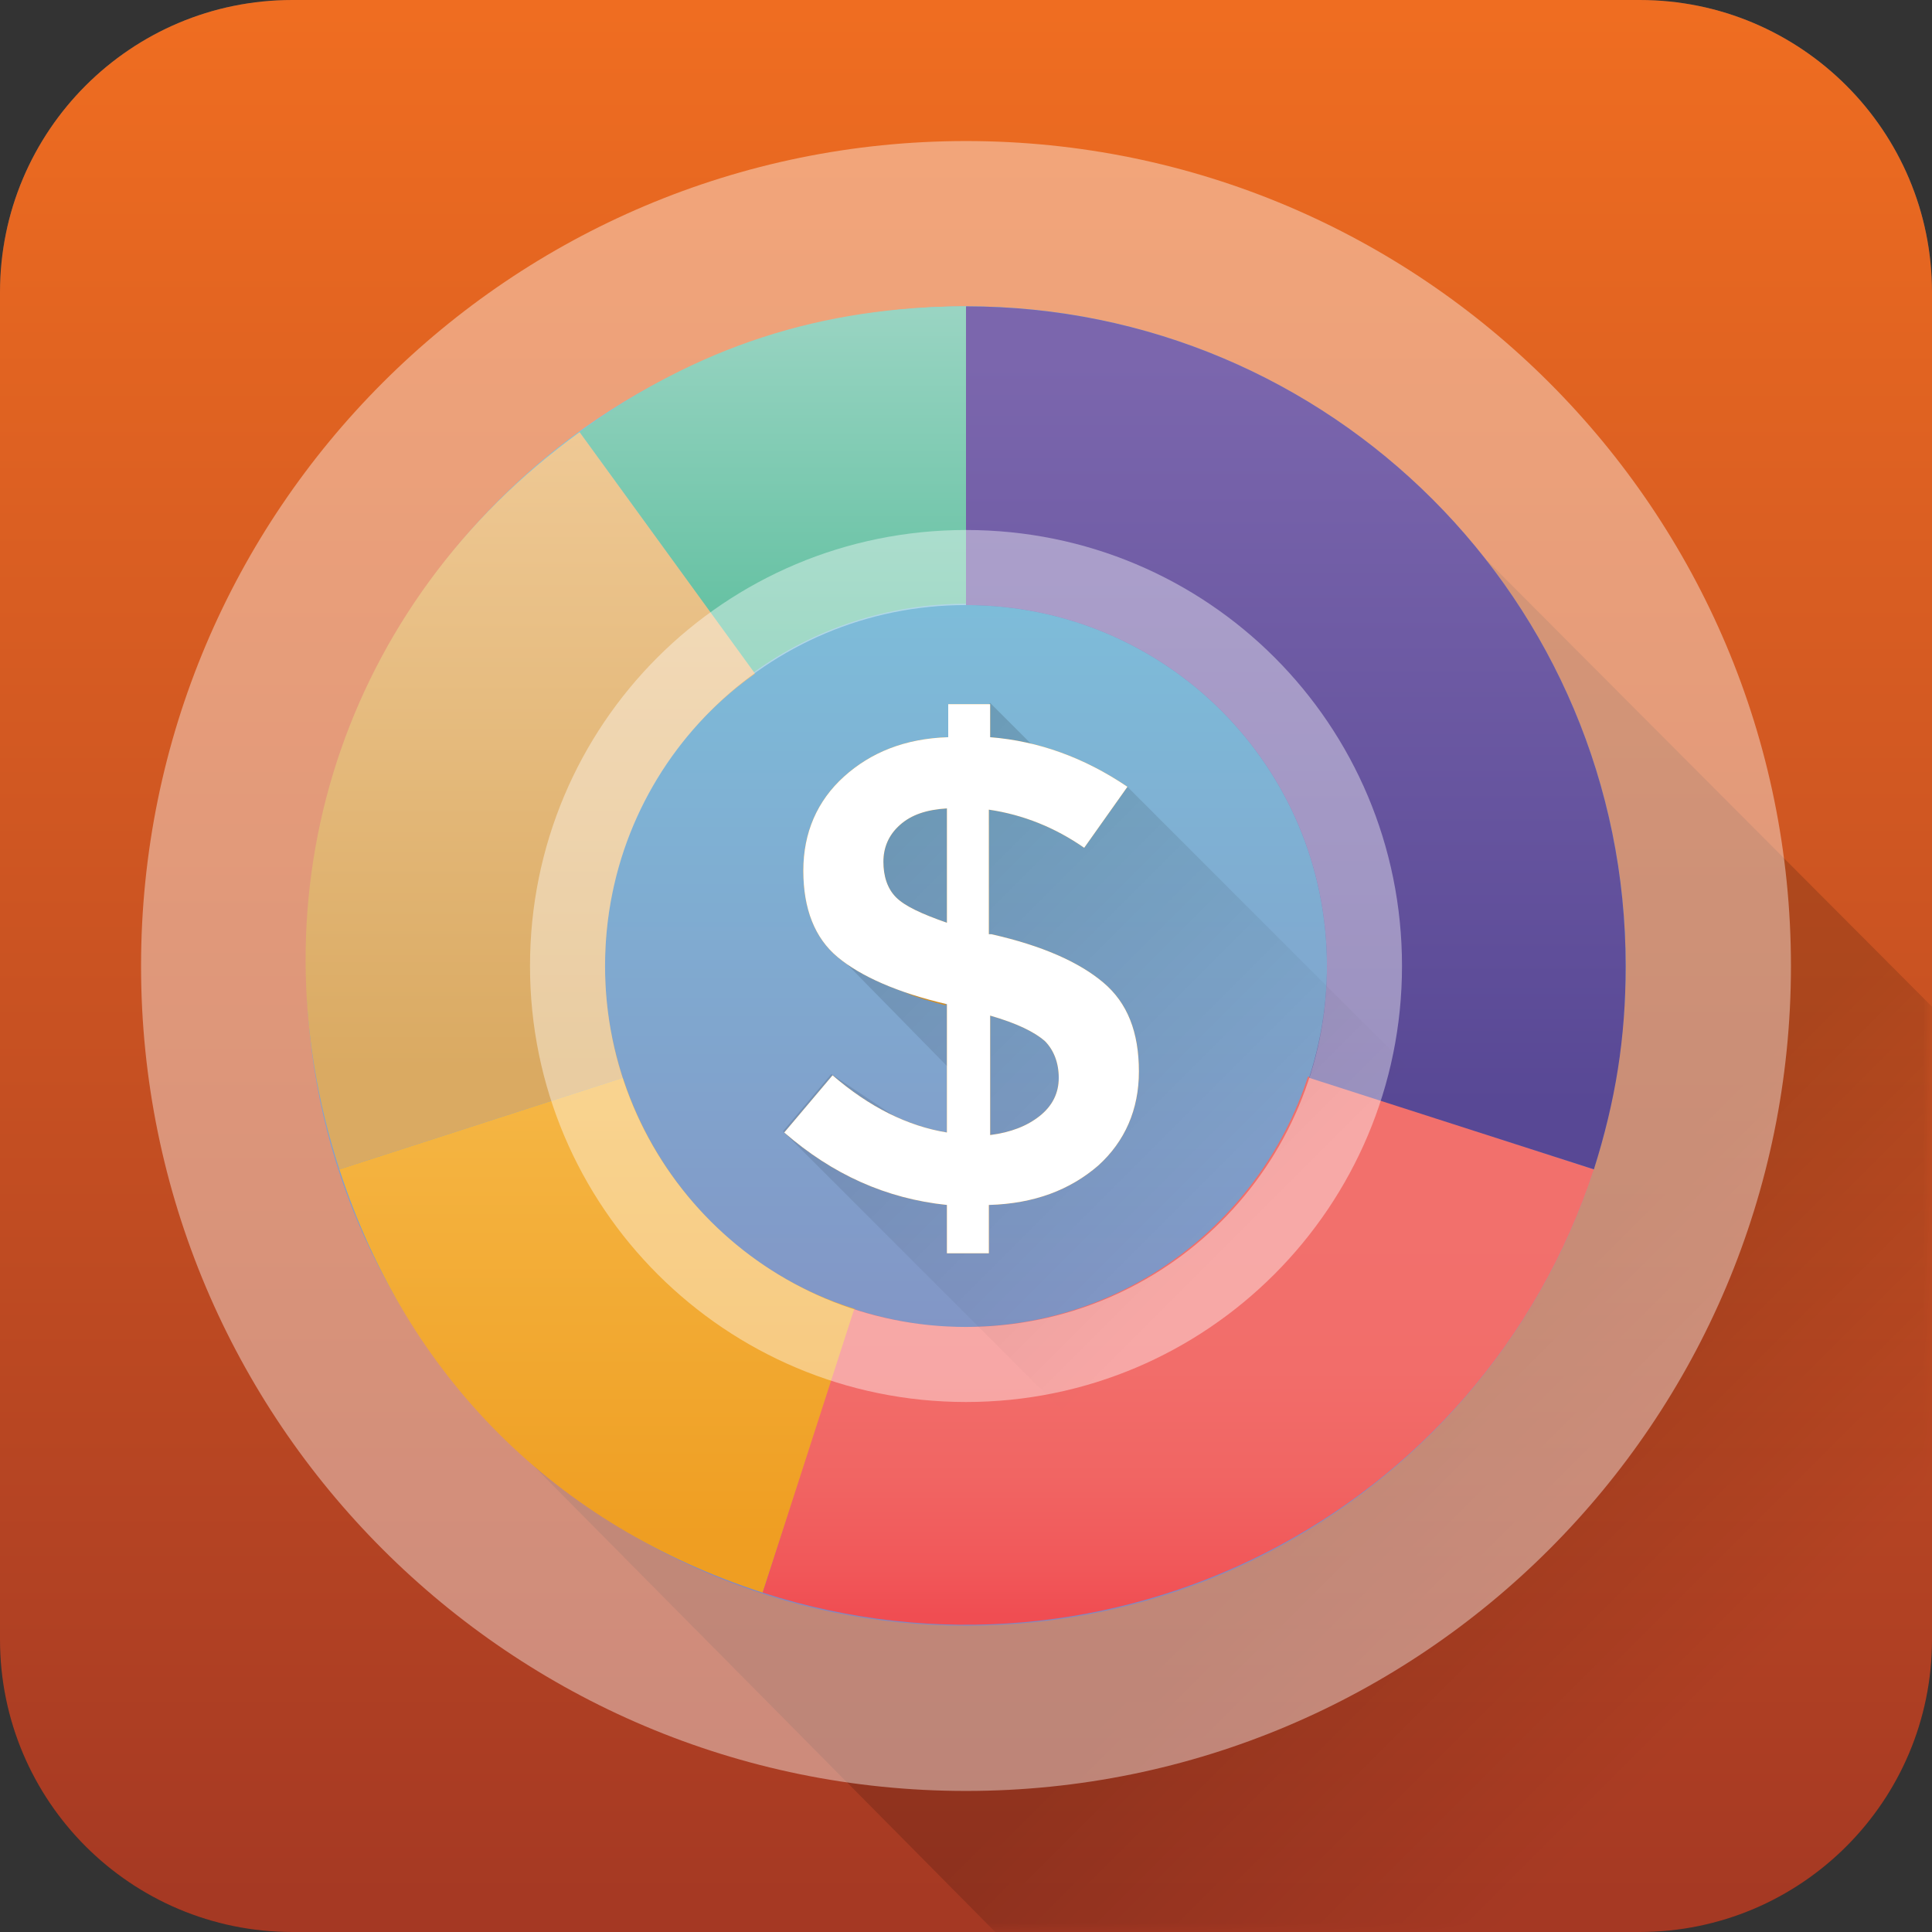
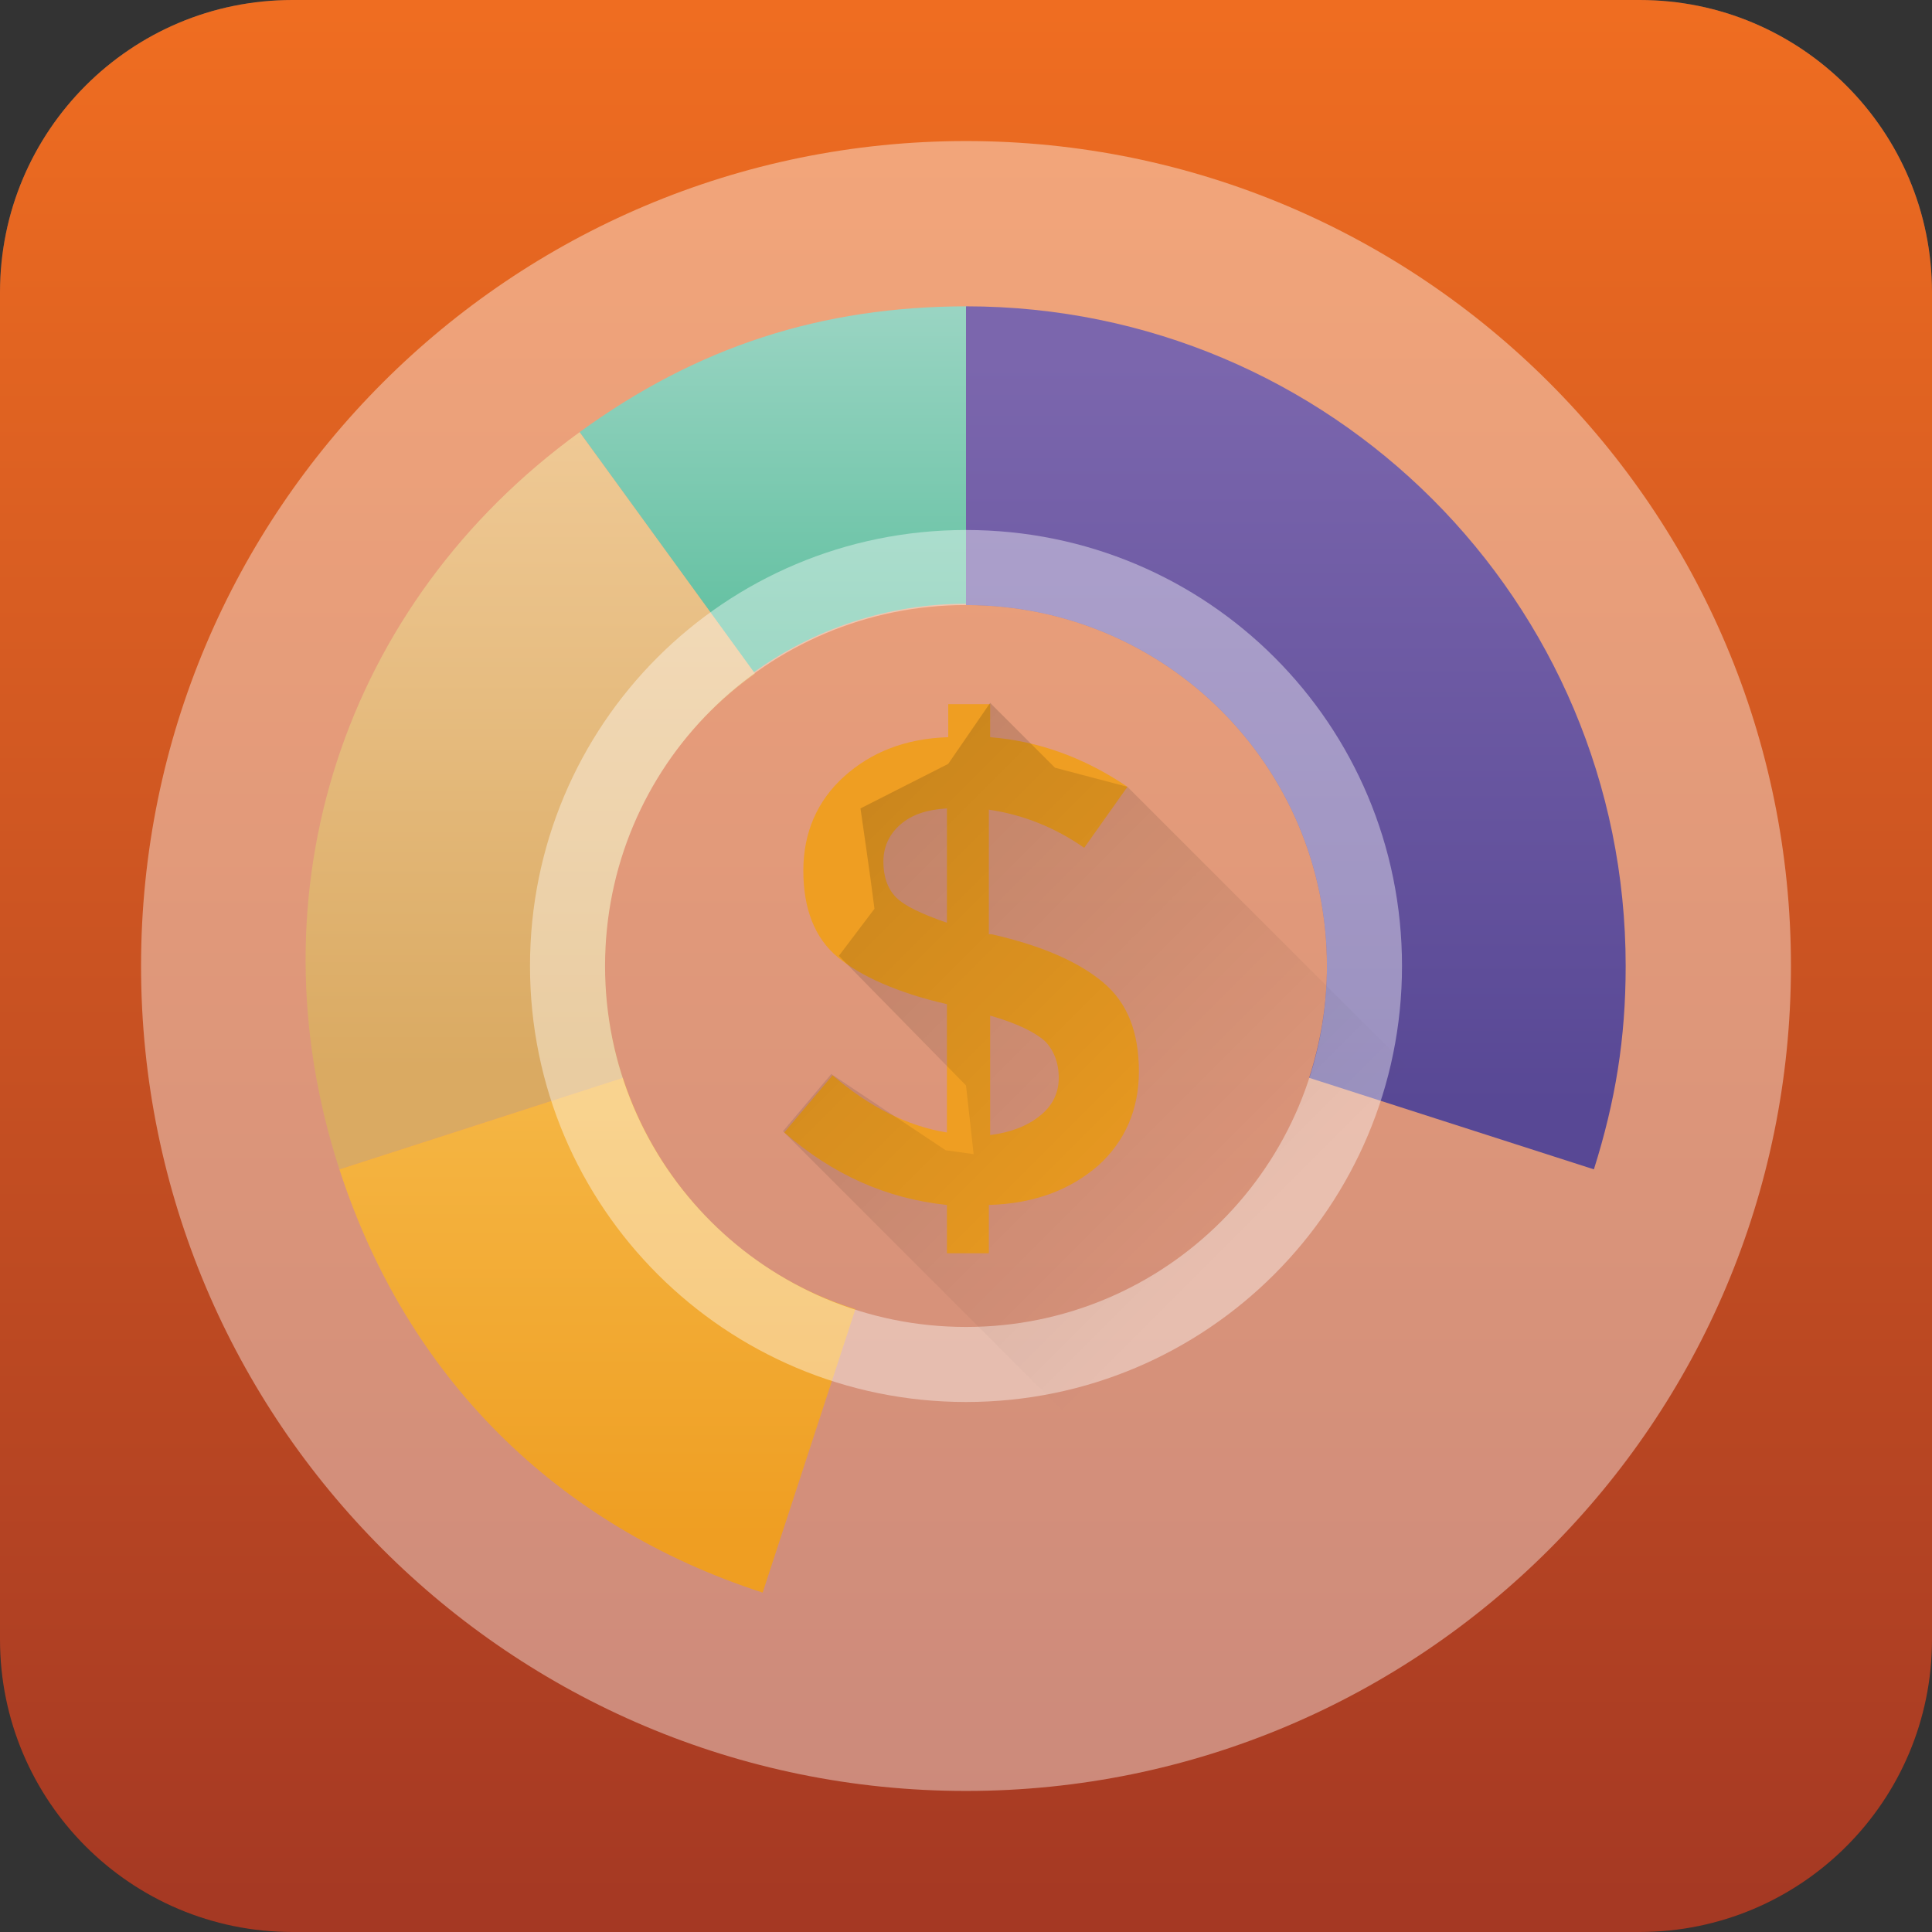
<svg xmlns="http://www.w3.org/2000/svg" xmlns:xlink="http://www.w3.org/1999/xlink" width="110px" height="110px" viewBox="0 0 110 110" version="1.1">
  <rect x="0" y="0" width="110" height="110" fill="#333333" stroke="none" />
  <defs>
    <filter id="alpha" filterUnits="objectBoundingBox" x="0%" y="0%" width="100%" height="100%">
      <feColorMatrix type="matrix" in="SourceGraphic" values="0 0 0 0 1 0 0 0 0 1 0 0 0 0 1 0 0 0 1 0" />
    </filter>
    <mask id="mask0">
      <g filter="url(#alpha)">
        <rect x="0" y="0" width="110" height="110" style="fill:rgb(0%,0%,0%);fill-opacity:0.2;stroke:none;" />
      </g>
    </mask>
    <clipPath id="clip1">
      <rect x="0" y="0" width="110" height="110" />
    </clipPath>
    <g id="surface5" clip-path="url(#clip1)">
      <path style=" stroke:none;fill-rule:nonzero;fill:rgb(100%,100%,100%);fill-opacity:1;" d="M 110 16.645 L 110 18.094 C 110 8.902 102.547 1.449 93.355 1.449 L 16.645 1.449 C 7.453 1.449 0 8.902 0 18.094 L 0 16.645 C 0 7.453 7.453 0 16.645 0 L 93.355 0 C 102.547 0 110 7.453 110 16.645 Z M 110 16.645 " />
    </g>
    <mask id="mask1">
      <g filter="url(#alpha)">
        <rect x="0" y="0" width="110" height="110" style="fill:rgb(0%,0%,0%);fill-opacity:0.149;stroke:none;" />
      </g>
    </mask>
    <clipPath id="clip2">
      <rect x="0" y="0" width="110" height="110" />
    </clipPath>
    <g id="surface8" clip-path="url(#clip2)">
      <path style=" stroke:none;fill-rule:nonzero;fill:rgb(0.392%,0.392%,0.392%);fill-opacity:1;" d="M 110 90.461 L 110 93.355 C 110 102.547 102.547 110 93.355 110 L 16.645 110 C 7.453 110 0 102.547 0 93.355 L 0 90.461 C 0 99.652 7.453 107.105 16.645 107.105 L 93.355 107.105 C 102.547 107.105 110 99.652 110 90.461 Z M 110 90.461 " />
    </g>
    <linearGradient id="linear0" gradientUnits="userSpaceOnUse" x1="76" y1="-7.438" x2="76" y2="155.25" gradientTransform="matrix(0.724,0,0,0.724,0,0)">
      <stop offset="0" style="stop-color:rgb(95.294%,43.922%,12.941%);stop-opacity:1;" />
      <stop offset="1" style="stop-color:rgb(63.922%,21.569%,13.725%);stop-opacity:1;" />
    </linearGradient>
    <mask id="mask2">
      <g filter="url(#alpha)">
        <rect x="0" y="0" width="110" height="110" style="fill:rgb(0%,0%,0%);fill-opacity:0.149;stroke:none;" />
      </g>
    </mask>
    <linearGradient id="linear1" gradientUnits="userSpaceOnUse" x1="134.618" y1="135.045" x2="110.695" y2="111.121" gradientTransform="matrix(0.724,0,0,0.724,0,0)">
      <stop offset="0" style="stop-color:rgb(0.392%,0.392%,0.392%);stop-opacity:0;" />
      <stop offset="1" style="stop-color:rgb(0.392%,0.392%,0.392%);stop-opacity:1;" />
    </linearGradient>
    <clipPath id="clip3">
-       <rect x="0" y="0" width="110" height="110" />
-     </clipPath>
+       </clipPath>
    <g id="surface11" clip-path="url(#clip3)">
      <path style=" stroke:none;fill-rule:nonzero;fill:url(#linear1);" d="M 110 57.316 L 110 93.355 C 110 102.547 102.547 110 93.355 110 L 56.664 110 L 26.777 79.824 L 59.051 84.887 L 81.488 71.355 L 85.613 42.047 L 84.672 31.914 Z M 110 57.316 " />
    </g>
    <mask id="mask3">
      <g filter="url(#alpha)">
        <rect x="0" y="0" width="110" height="110" style="fill:rgb(0%,0%,0%);fill-opacity:0.4;stroke:none;" />
      </g>
    </mask>
    <clipPath id="clip4">
      <rect x="0" y="0" width="110" height="110" />
    </clipPath>
    <g id="surface14" clip-path="url(#clip4)">
      <path style=" stroke:none;fill-rule:nonzero;fill:rgb(100%,100%,100%);fill-opacity:1;" d="M 101.969 55 C 101.969 80.938 80.938 101.969 55 101.969 C 29.062 101.969 8.031 80.938 8.031 55 C 8.031 29.062 29.062 8.031 55 8.031 C 80.938 8.031 101.969 29.062 101.969 55 Z M 101.969 55 " />
    </g>
    <linearGradient id="linear2" gradientUnits="userSpaceOnUse" x1="76" y1="0.658" x2="76" y2="152.198" gradientTransform="matrix(0.724,0,0,0.724,0,0)">
      <stop offset="0.115" style="stop-color:rgb(48.235%,81.569%,89.02%);stop-opacity:1;" />
      <stop offset="1" style="stop-color:rgb(52.549%,46.275%,71.373%);stop-opacity:1;" />
    </linearGradient>
    <linearGradient id="linear3" gradientUnits="userSpaceOnUse" x1="60.817" y1="20.673" x2="60.817" y2="55.354" gradientTransform="matrix(0.724,0,0,0.724,0,0)">
      <stop offset="0" style="stop-color:rgb(63.137%,84.314%,78.039%);stop-opacity:1;" />
      <stop offset="1" style="stop-color:rgb(34.118%,73.725%,60.392%);stop-opacity:1;" />
    </linearGradient>
    <linearGradient id="linear4" gradientUnits="userSpaceOnUse" x1="41.71" y1="33.883" x2="41.71" y2="83.992" gradientTransform="matrix(0.724,0,0,0.724,0,0)">
      <stop offset="0" style="stop-color:rgb(93.725%,78.824%,58.431%);stop-opacity:1;" />
      <stop offset="1" style="stop-color:rgb(85.49%,66.667%,38.431%);stop-opacity:1;" />
    </linearGradient>
    <linearGradient id="linear5" gradientUnits="userSpaceOnUse" x1="47.002" y1="86.022" x2="47.002" y2="120.86" gradientTransform="matrix(0.724,0,0,0.724,0,0)">
      <stop offset="0" style="stop-color:rgb(96.078%,71.373%,26.667%);stop-opacity:1;" />
      <stop offset="1" style="stop-color:rgb(93.725%,61.961%,13.333%);stop-opacity:1;" />
    </linearGradient>
    <linearGradient id="linear6" gradientUnits="userSpaceOnUse" x1="92.707" y1="96.795" x2="92.707" y2="127.01" gradientTransform="matrix(0.724,0,0,0.724,0,0)">
      <stop offset="0" style="stop-color:rgb(94.902%,43.922%,42.353%);stop-opacity:1;" />
      <stop offset="0.36" style="stop-color:rgb(94.902%,42.745%,41.569%);stop-opacity:1;" />
      <stop offset="0.635" style="stop-color:rgb(94.51%,39.608%,38.824%);stop-opacity:1;" />
      <stop offset="0.881" style="stop-color:rgb(94.51%,34.118%,34.902%);stop-opacity:1;" />
      <stop offset="1" style="stop-color:rgb(94.118%,30.196%,32.157%);stop-opacity:1;" />
    </linearGradient>
    <linearGradient id="linear7" gradientUnits="userSpaceOnUse" x1="101.987" y1="28.542" x2="101.987" y2="86.905" gradientTransform="matrix(0.724,0,0,0.724,0,0)">
      <stop offset="0" style="stop-color:rgb(48.235%,40%,67.843%);stop-opacity:1;" />
      <stop offset="1" style="stop-color:rgb(34.51%,28.235%,58.431%);stop-opacity:1;" />
    </linearGradient>
    <mask id="mask4">
      <g filter="url(#alpha)">
        <rect x="0" y="0" width="110" height="110" style="fill:rgb(0%,0%,0%);fill-opacity:0.4;stroke:none;" />
      </g>
    </mask>
    <clipPath id="clip5">
      <rect x="0" y="0" width="110" height="110" />
    </clipPath>
    <g id="surface17" clip-path="url(#clip5)">
      <path style=" stroke:none;fill-rule:nonzero;fill:rgb(100%,100%,100%);fill-opacity:1;" d="M 55 30.176 C 41.25 30.176 30.176 41.25 30.176 55 C 30.176 68.75 41.324 79.824 55 79.824 C 68.75 79.824 79.824 68.676 79.824 55 C 79.824 41.25 68.75 30.176 55 30.176 Z M 55 75.551 C 43.637 75.551 34.449 66.363 34.449 55 C 34.449 43.637 43.637 34.449 55 34.449 C 66.363 34.449 75.551 43.637 75.551 55 C 75.551 66.363 66.363 75.551 55 75.551 Z M 55 75.551 " />
    </g>
    <mask id="mask5">
      <g filter="url(#alpha)">
        <rect x="0" y="0" width="110" height="110" style="fill:rgb(0%,0%,0%);fill-opacity:0.149;stroke:none;" />
      </g>
    </mask>
    <linearGradient id="linear8" gradientUnits="userSpaceOnUse" x1="114.572" y1="90.692" x2="82.889" y2="59.01" gradientTransform="matrix(0.724,0,0,0.724,-12.389,5.132)">
      <stop offset="0" style="stop-color:rgb(0.392%,0.392%,0.392%);stop-opacity:0;" />
      <stop offset="1" style="stop-color:rgb(0.392%,0.392%,0.392%);stop-opacity:1;" />
    </linearGradient>
    <clipPath id="clip6">
      <rect x="0" y="0" width="110" height="110" />
    </clipPath>
    <g id="surface20" clip-path="url(#clip6)">
      <path style=" stroke:none;fill-rule:nonzero;fill:url(#linear8);" d="M 73.598 83.656 C 79.461 79.676 84.094 73.887 86.48 67.086 L 64.191 44.797 L 60.066 43.711 L 56.375 40.02 L 53.988 43.492 L 48.992 46.027 C 48.992 46.027 49.574 50.008 49.789 51.742 L 47.762 54.422 L 55 61.801 L 55.434 65.711 L 53.844 65.492 L 47.328 61.152 L 44.578 64.406 L 63.758 83.586 L 73.598 83.586 Z M 73.598 83.656 " />
    </g>
  </defs>
  <g id="surface1">
    <use xlink:href="#surface5" mask="url(#mask0)" />
    <use xlink:href="#surface8" mask="url(#mask1)" />
    <path style=" stroke:none;fill-rule:nonzero;fill:url(#linear0);" d="M 110 16.645 L 110 93.355 C 110 102.547 102.547 110 93.355 110 L 16.645 110 C 7.453 110 0 102.547 0 93.355 L 0 16.645 C 0 7.453 7.453 0 16.645 0 L 93.355 0 C 102.547 0 110 7.453 110 16.645 Z M 110 16.645 " />
    <use xlink:href="#surface11" mask="url(#mask2)" />
    <use xlink:href="#surface14" mask="url(#mask3)" />
-     <path style=" stroke:none;fill-rule:nonzero;fill:url(#linear2);" d="M 92.559 55 C 92.559 75.742 75.742 92.559 55 92.559 C 34.258 92.559 17.441 75.742 17.441 55 C 17.441 34.258 34.258 17.441 55 17.441 C 75.742 17.441 92.559 34.258 92.559 55 Z M 92.559 55 " />
    <path style=" stroke:none;fill-rule:nonzero;fill:url(#linear3);" d="M 55.074 17.441 L 55.074 34.375 L 55 34.375 C 50.512 34.375 46.316 35.824 42.914 38.281 L 33 24.605 C 39.656 19.758 46.75 17.441 55.074 17.441 Z M 55.074 17.441 " />
    <path style=" stroke:none;fill-rule:nonzero;fill:url(#linear4);" d="M 34.449 55 C 34.449 57.242 34.809 59.344 35.461 61.367 L 19.324 66.578 C 14.184 50.801 19.539 34.375 33 24.605 L 42.988 38.355 C 37.777 42.047 34.449 48.125 34.449 55 Z M 34.449 55 " />
    <path style=" stroke:none;fill-rule:nonzero;fill:url(#linear5);" d="M 48.703 74.539 L 43.422 90.676 C 31.625 86.844 23.156 78.375 19.324 66.578 L 35.461 61.367 C 37.488 67.594 42.406 72.586 48.703 74.539 Z M 48.703 74.539 " />
-     <path style=" stroke:none;fill-rule:nonzero;fill:url(#linear6);" d="M 90.75 66.578 C 84.309 86.262 63.176 97.047 43.422 90.676 L 48.633 74.539 C 50.656 75.191 52.758 75.551 54.926 75.551 C 64.047 75.551 71.789 69.547 74.469 61.297 Z M 90.75 66.578 " />
    <path style=" stroke:none;fill-rule:nonzero;fill:url(#linear7);" d="M 92.559 55 C 92.559 59.125 91.98 62.672 90.75 66.578 L 74.539 61.367 C 75.191 59.344 75.551 57.242 75.551 55 C 75.551 43.637 66.363 34.449 55 34.449 L 55 17.441 C 75.77 17.441 92.559 34.23 92.559 55 Z M 92.559 55 " />
    <use xlink:href="#surface17" mask="url(#mask4)" />
    <path style=" stroke:none;fill-rule:nonzero;fill:rgb(93.725%,61.961%,13.333%);fill-opacity:1;" d="M 53.914 71.355 L 53.914 68.605 C 50.441 68.242 47.402 66.867 44.652 64.48 L 47.402 61.223 C 49.5 63.031 51.672 64.117 53.914 64.48 L 53.914 57.172 C 51.094 56.52 48.992 55.578 47.691 54.492 C 46.387 53.406 45.738 51.742 45.738 49.574 C 45.738 47.402 46.531 45.594 48.051 44.219 C 49.574 42.844 51.527 42.047 53.988 41.973 L 53.988 40.094 L 56.375 40.094 L 56.375 41.973 C 59.125 42.191 61.73 43.133 64.191 44.797 L 61.73 48.27 C 60.066 47.113 58.258 46.387 56.301 46.098 L 56.301 53.191 L 56.449 53.191 C 59.344 53.844 61.441 54.781 62.816 55.941 C 64.191 57.098 64.844 58.762 64.844 61.008 C 64.844 63.176 64.047 64.988 62.527 66.363 C 60.934 67.738 58.906 68.531 56.301 68.605 L 56.301 71.355 Z M 51.238 46.969 C 50.586 47.547 50.297 48.27 50.297 49.066 C 50.297 49.863 50.512 50.586 51.02 51.094 C 51.527 51.598 52.469 52.031 53.914 52.539 L 53.914 46.027 C 52.758 46.098 51.887 46.387 51.238 46.969 Z M 59.199 63.539 C 59.922 62.961 60.281 62.238 60.281 61.367 C 60.281 60.5 59.992 59.777 59.488 59.27 C 58.906 58.762 57.895 58.258 56.375 57.824 L 56.375 64.625 C 57.531 64.48 58.473 64.117 59.199 63.539 Z M 59.199 63.539 " />
-     <path style=" stroke:none;fill-rule:nonzero;fill:rgb(93.725%,61.961%,13.333%);fill-opacity:1;" d="M 51.527 56.52 C 52.25 56.809 53.047 57.027 53.844 57.242 L 53.844 57.172 C 53.047 56.953 52.25 56.738 51.527 56.52 Z M 51.527 56.52 " />
+     <path style=" stroke:none;fill-rule:nonzero;fill:rgb(93.725%,61.961%,13.333%);fill-opacity:1;" d="M 51.527 56.52 L 53.844 57.172 C 53.047 56.953 52.25 56.738 51.527 56.52 Z M 51.527 56.52 " />
    <use xlink:href="#surface20" mask="url(#mask5)" />
-     <path style=" stroke:none;fill-rule:nonzero;fill:rgb(100%,100%,100%);fill-opacity:1;" d="M 53.914 71.355 L 53.914 68.605 C 50.441 68.242 47.402 66.867 44.652 64.48 L 47.402 61.223 C 49.5 63.031 51.672 64.117 53.914 64.48 L 53.914 57.172 C 51.094 56.52 48.992 55.578 47.691 54.492 C 46.387 53.406 45.738 51.742 45.738 49.574 C 45.738 47.402 46.531 45.594 48.051 44.219 C 49.574 42.844 51.527 42.047 53.988 41.973 L 53.988 40.094 L 56.375 40.094 L 56.375 41.973 C 59.125 42.191 61.73 43.133 64.191 44.797 L 61.73 48.27 C 60.066 47.113 58.258 46.387 56.301 46.098 L 56.301 53.191 L 56.449 53.191 C 59.344 53.844 61.441 54.781 62.816 55.941 C 64.191 57.098 64.844 58.762 64.844 61.008 C 64.844 63.176 64.047 64.988 62.527 66.363 C 60.934 67.738 58.906 68.531 56.301 68.605 L 56.301 71.355 Z M 51.238 46.969 C 50.586 47.547 50.297 48.27 50.297 49.066 C 50.297 49.863 50.512 50.586 51.02 51.094 C 51.527 51.598 52.469 52.031 53.914 52.539 L 53.914 46.027 C 52.758 46.098 51.887 46.387 51.238 46.969 Z M 59.199 63.539 C 59.922 62.961 60.281 62.238 60.281 61.367 C 60.281 60.5 59.992 59.777 59.488 59.27 C 58.906 58.762 57.895 58.258 56.375 57.824 L 56.375 64.625 C 57.531 64.48 58.473 64.117 59.199 63.539 Z M 59.199 63.539 " />
  </g>
</svg>